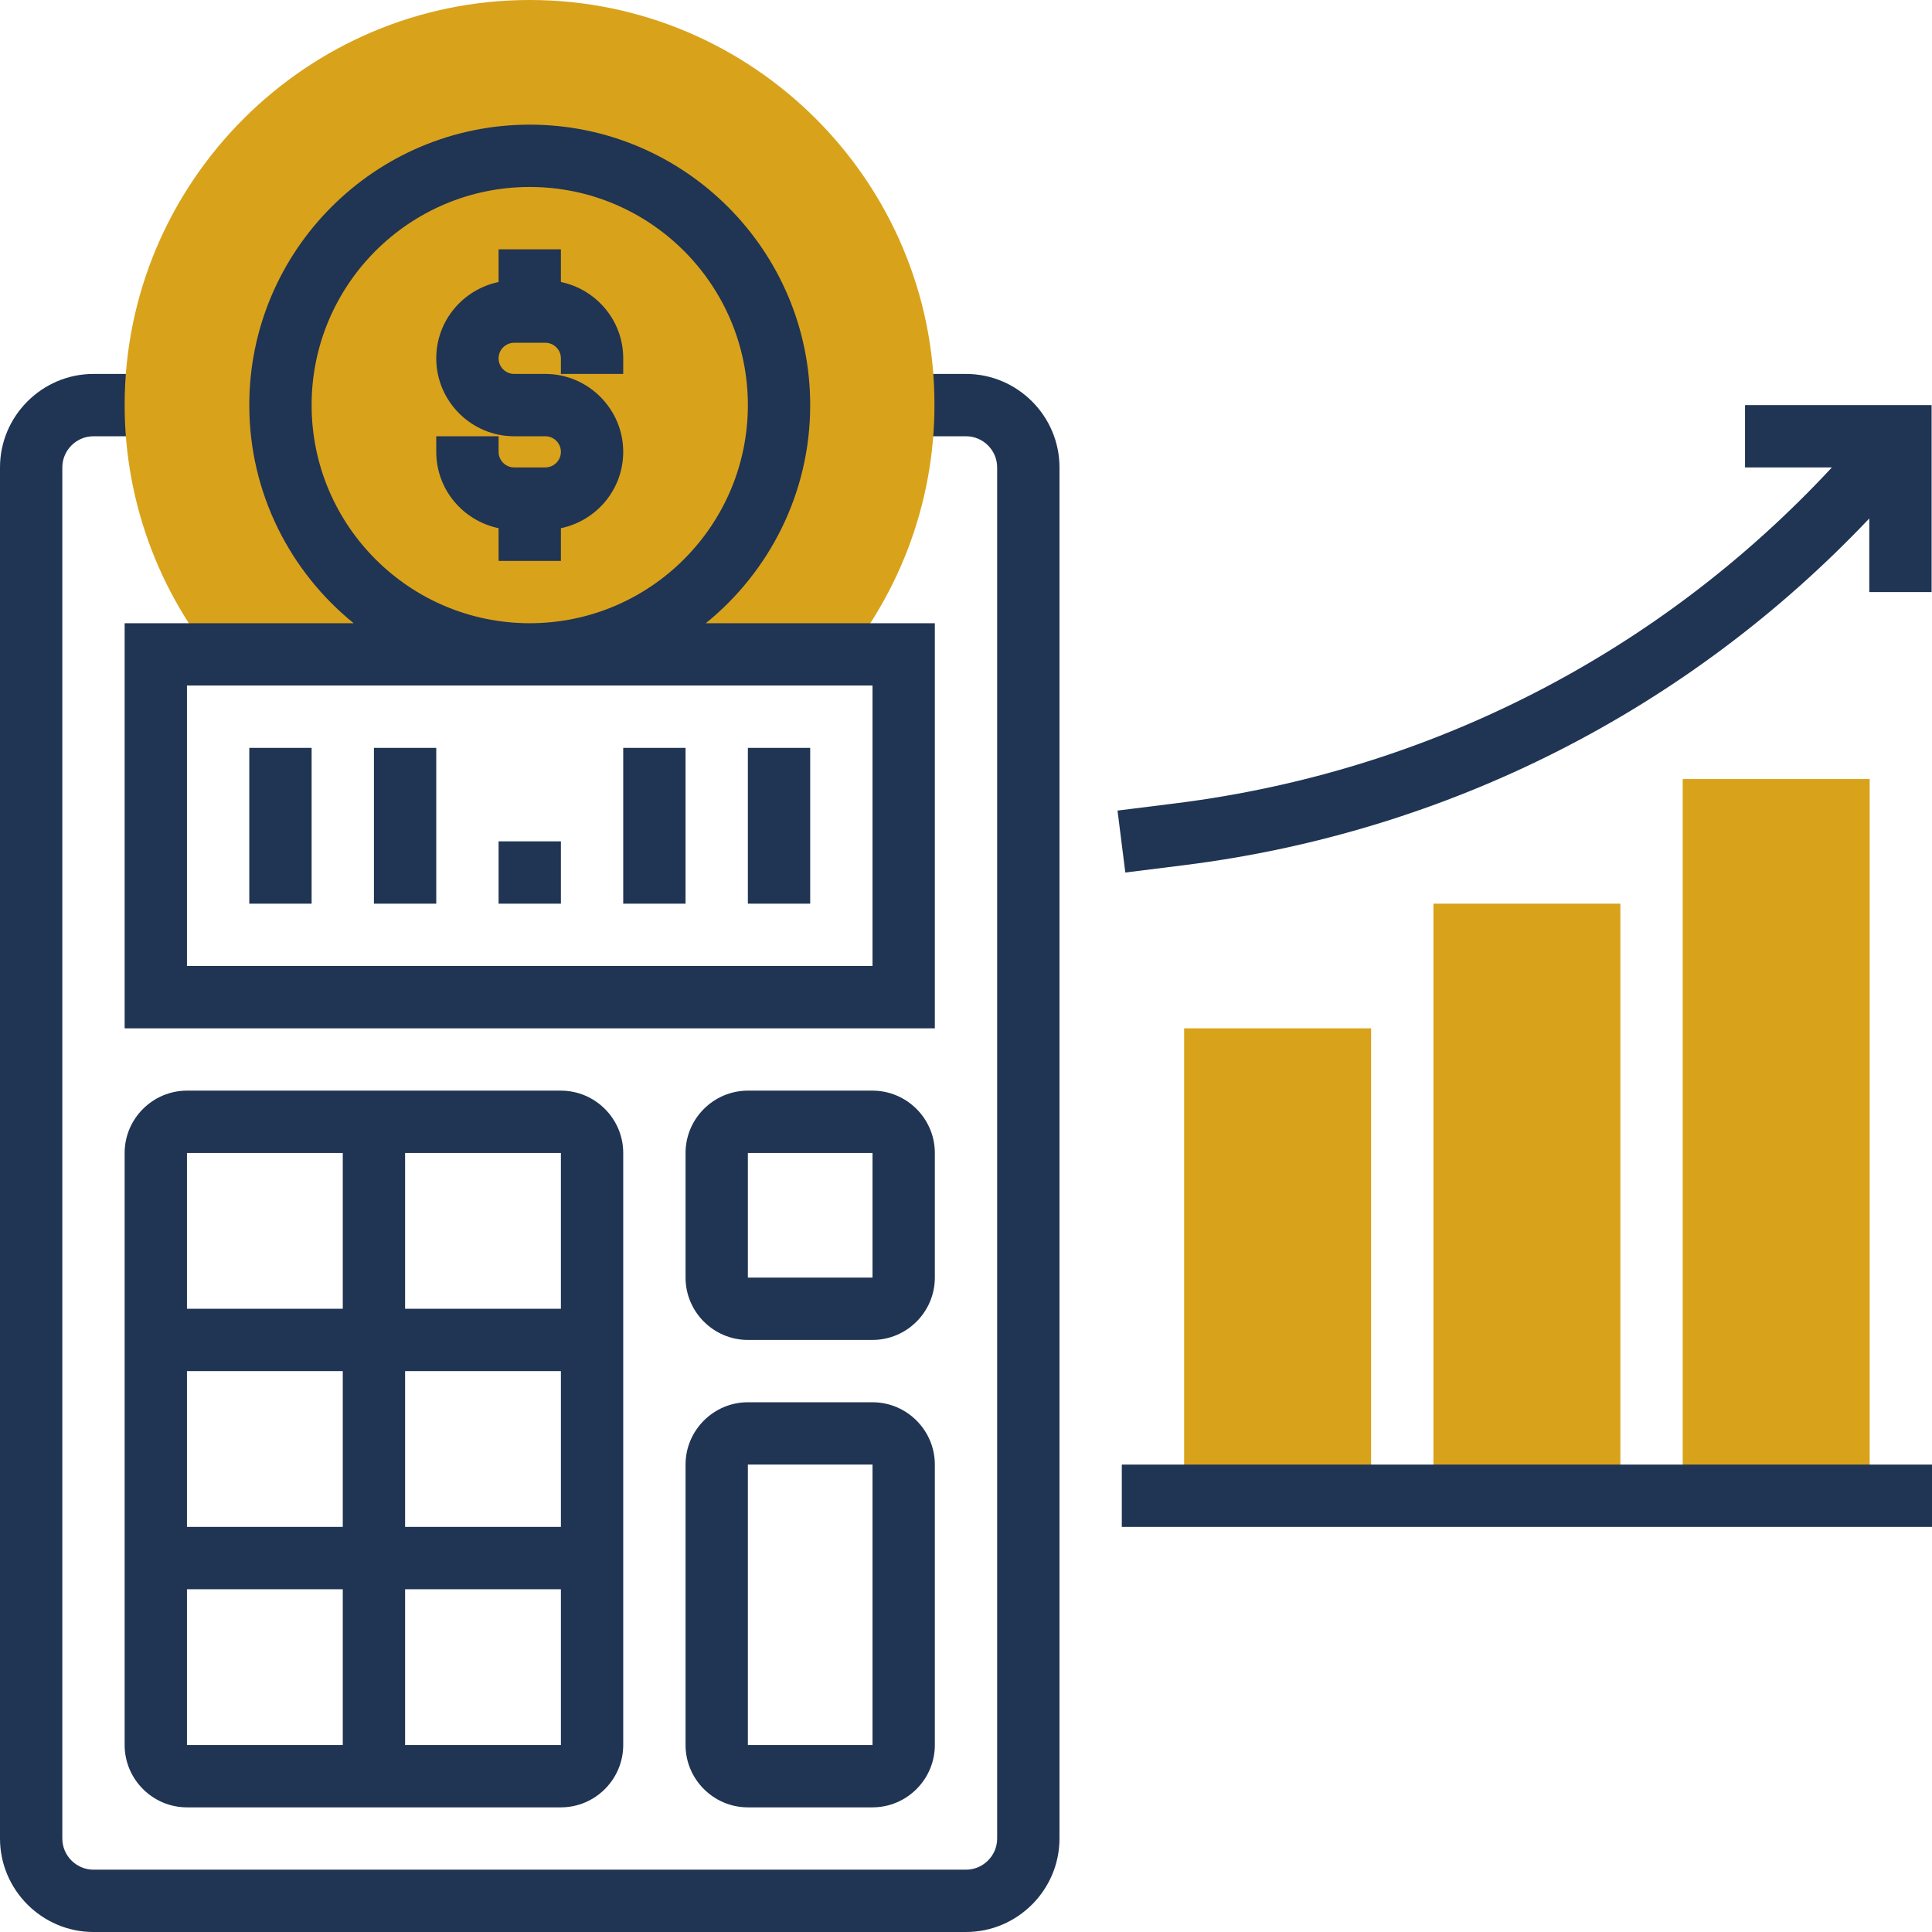
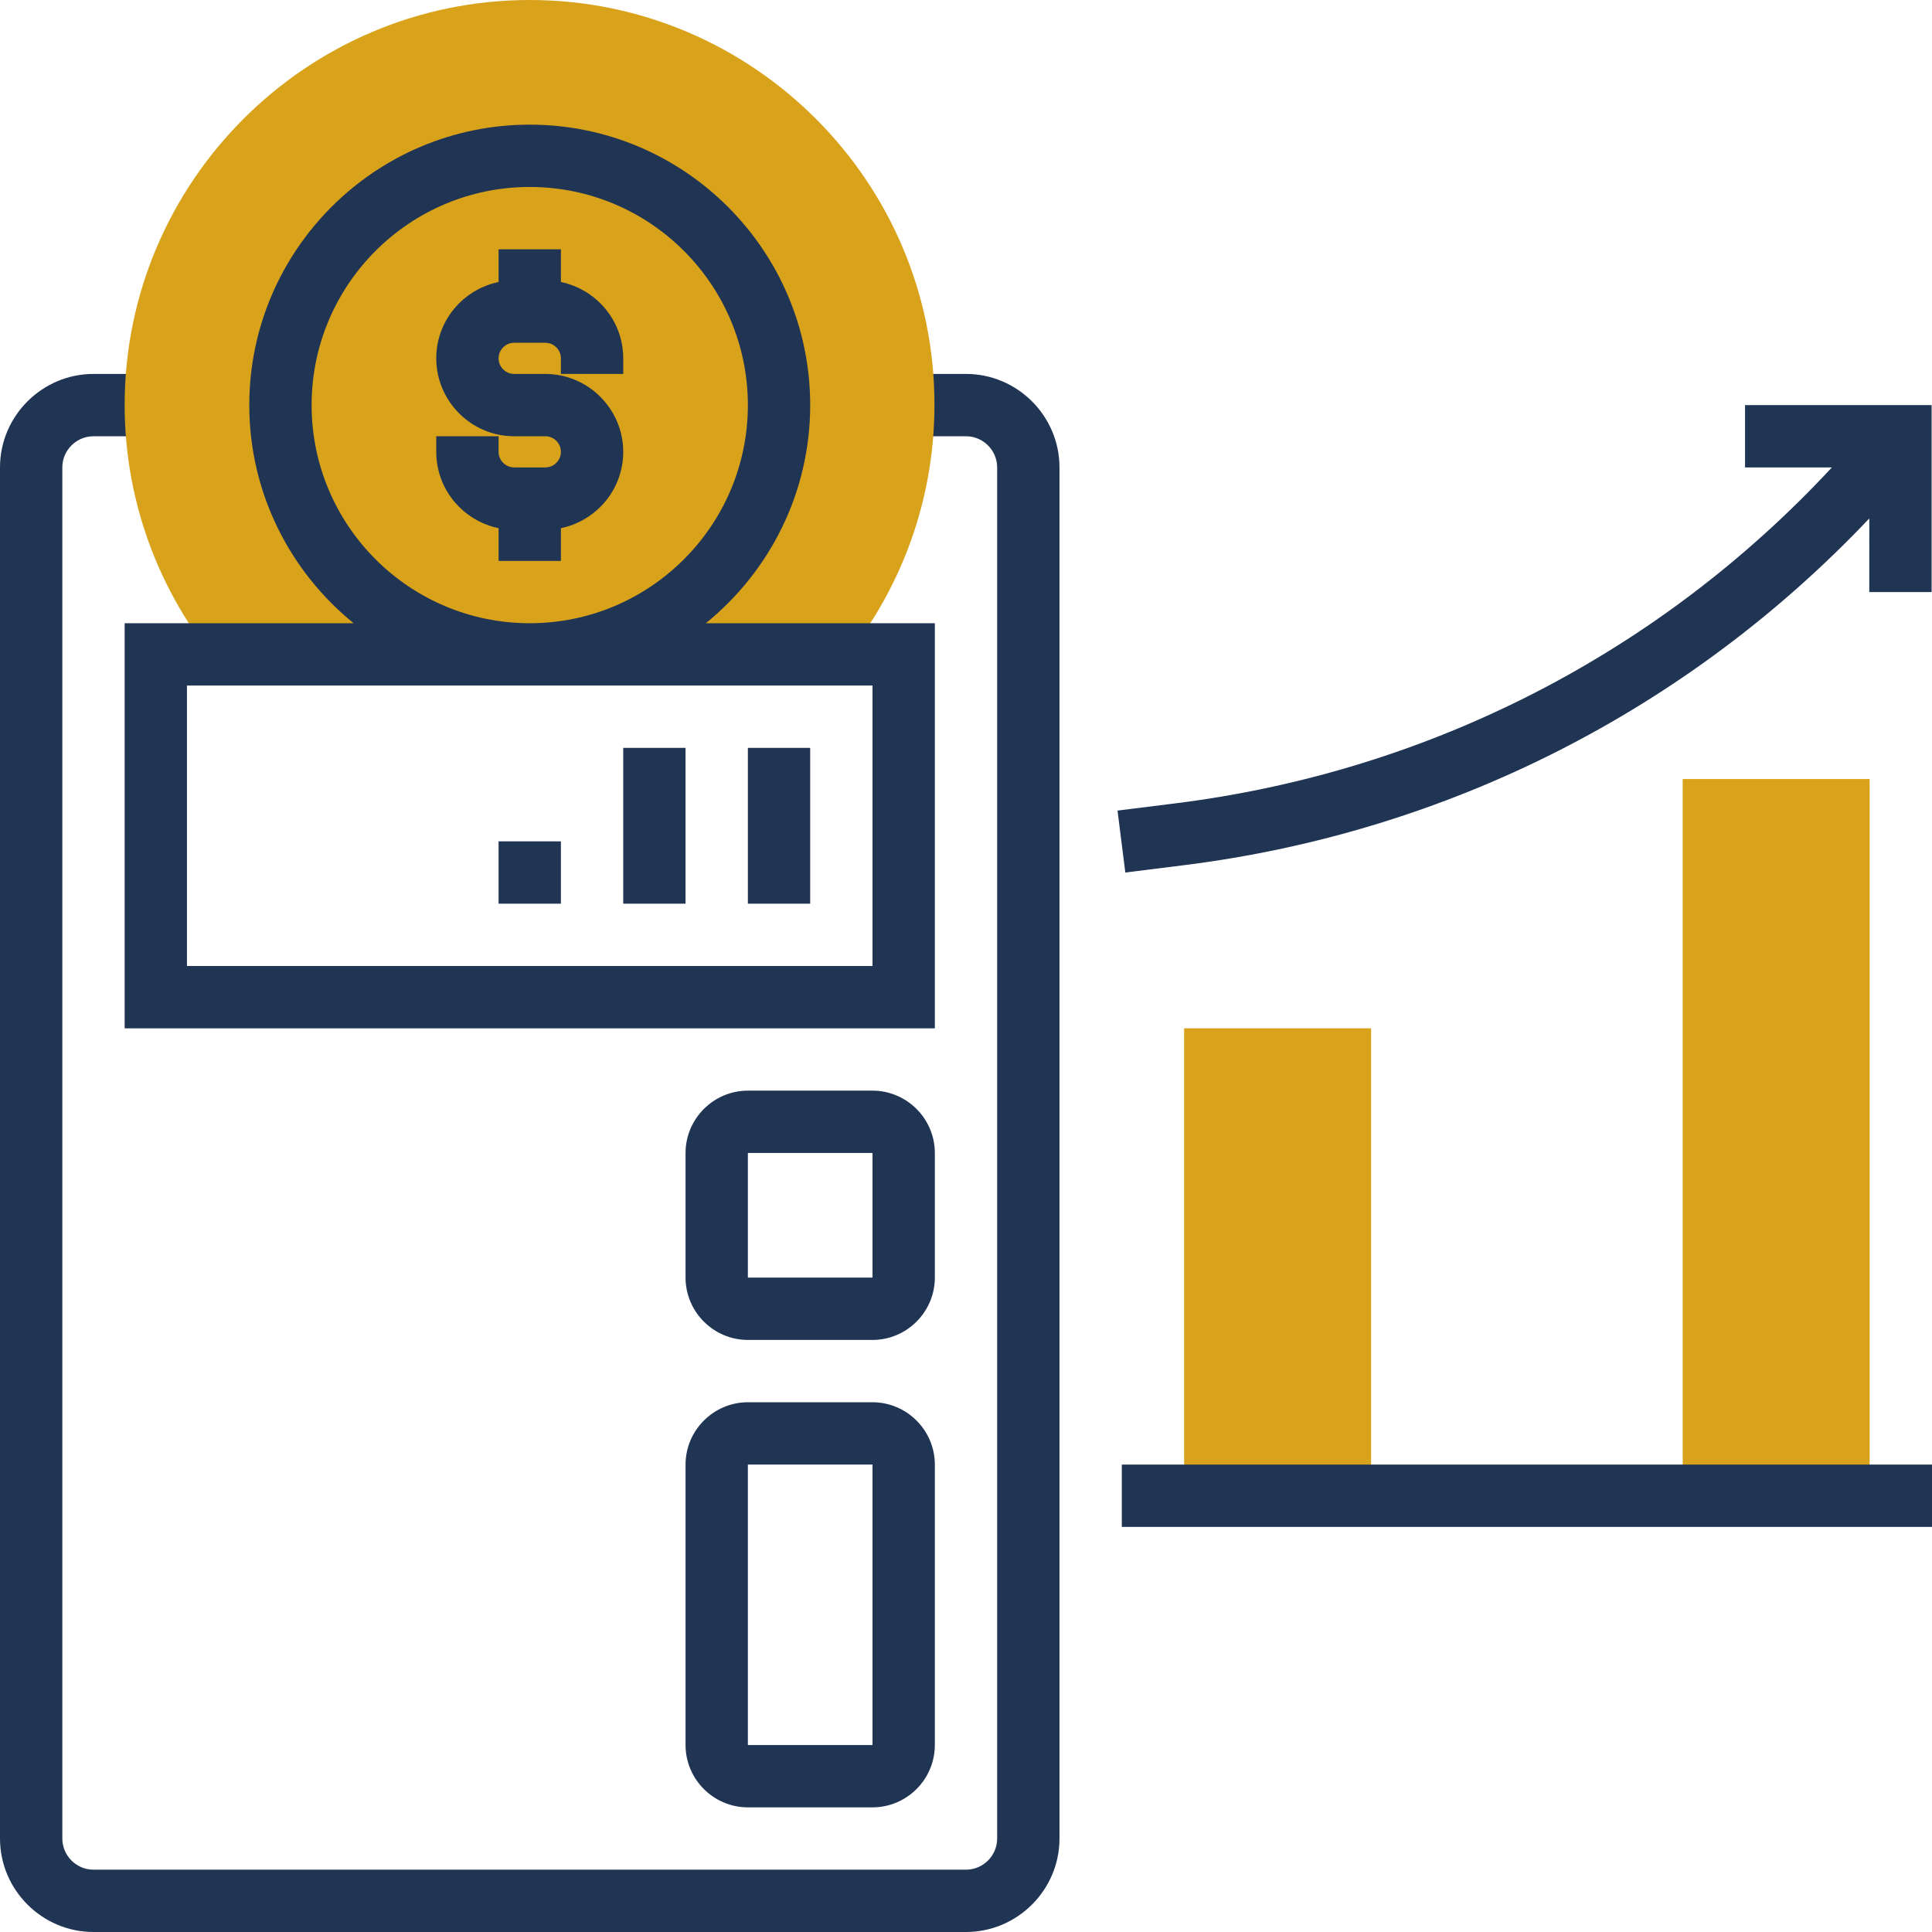
<svg xmlns="http://www.w3.org/2000/svg" version="1.1" id="Calque_1" x="0px" y="0px" viewBox="0 0 496 496" style="enable-background:new 0 0 496 496;" xml:space="preserve">
  <style type="text/css">
	.st0{fill:#203453;}
	.st1{fill:#D9A21B;}
</style>
  <path class="st0" d="M248,496H24c-13.2,0-24-10.8-24-24V120c0-13.2,10.8-24,24-24h16v16H24c-4.4,0-8,3.6-8,8v352c0,4.4,3.6,8,8,8  h224c4.4,0,8-3.6,8-8V120c0-4.4-3.6-8-8-8h-16V96h16c13.2,0,24,10.8,24,24v352C272,485.2,261.2,496,248,496z" />
  <g>
    <path class="st1" d="M136,0C78.7,0,32,46.7,32,104c0,25.6,9.5,50.2,26.6,69.3h154.7c17.2-19.2,26.6-43.8,26.6-69.3   C240,46.7,193.3,0,136,0z" />
    <path class="st1" d="M304,264h48v120h-48V264z" />
-     <path class="st1" d="M368,232h48v152h-48V232z" />
    <path class="st1" d="M432,200h48v184h-48V200z" />
  </g>
  <path class="st0" d="M288,376h208v16H288V376z" />
  <path class="st0" d="M144,72.4V64h-16v8.4c-9.1,1.9-16,9.9-16,19.6c0,11,9,20,20,20h8c2.2,0,4,1.8,4,4s-1.8,4-4,4h-8  c-2.2,0-4-1.8-4-4v-4h-16v4c0,9.7,6.9,17.7,16,19.6v8.4h16v-8.4c9.1-1.9,16-9.9,16-19.6c0-11-9-20-20-20h-8c-2.2,0-4-1.8-4-4  s1.8-4,4-4h8c2.2,0,4,1.8,4,4v4h16v-4C160,82.3,153.1,74.3,144,72.4z" />
  <path class="st0" d="M208,104c0-39.7-32.3-72-72-72s-72,32.3-72,72c0,22.6,10.5,42.8,26.8,56H32v104h208V160h-58.8  C197.5,146.8,208,126.6,208,104z M80,104c0-30.9,25.1-56,56-56s56,25.1,56,56s-25.1,56-56,56S80,134.9,80,104z M224,176v72H48v-72  H224z" />
  <path class="st0" d="M224,360h-32c-8.8,0-16,7.2-16,16v72c0,8.8,7.2,16,16,16h32c8.8,0,16-7.2,16-16v-72  C240,367.2,232.8,360,224,360z M192,448v-72h32l0,72H192z" />
-   <path class="st0" d="M144,280H48c-8.8,0-16,7.2-16,16v152c0,8.8,7.2,16,16,16h96c8.8,0,16-7.2,16-16V296  C160,287.2,152.8,280,144,280z M144,336h-40v-40h40V336z M104,352h40v40h-40V352z M88,392H48v-40h40V392z M88,296v40H48v-40H88z   M48,408h40v40H48V408z M104,448v-40h40v40H104z" />
  <path class="st0" d="M224,280h-32c-8.8,0-16,7.2-16,16v32c0,8.8,7.2,16,16,16h32c8.8,0,16-7.2,16-16v-32  C240,287.2,232.8,280,224,280z M192,328v-32h32l0,32H192z" />
  <path class="st0" d="M448,104v16h22.3c-44.2,47.6-103.2,78-168.2,86.2l-15.2,1.9l2,15.9l15.2-1.9c67.7-8.5,129.3-39.9,175.8-89V152  h16v-48H448z" />
-   <path class="st0" d="M64,192h16v40H64V192z" />
-   <path class="st0" d="M96,192h16v40H96V192z" />
  <path class="st0" d="M128,216h16v16h-16V216z" />
  <path class="st0" d="M160,192h16v40h-16V192z" />
  <path class="st0" d="M192,192h16v40h-16V192z" />
</svg>